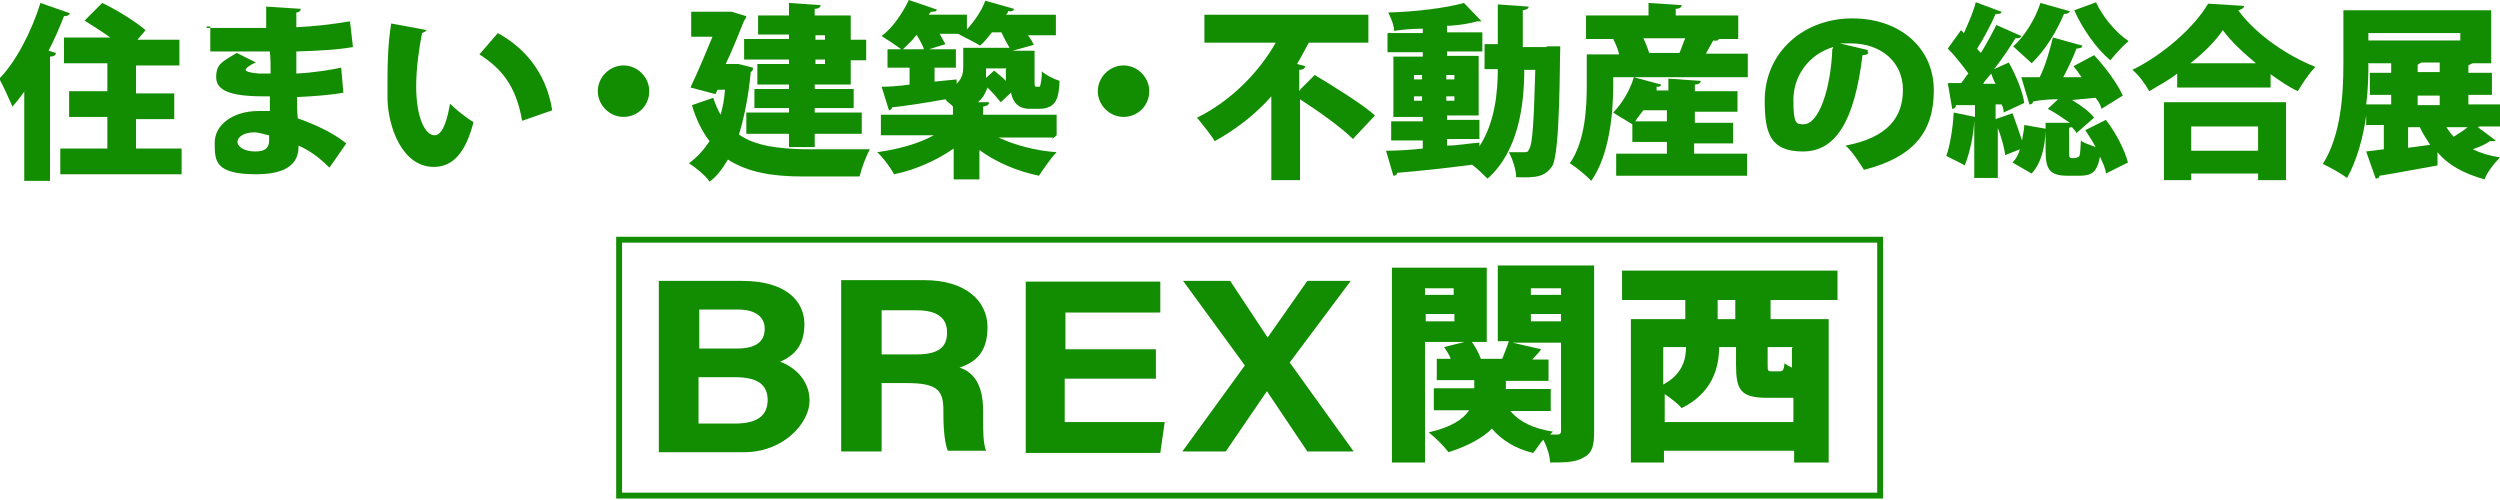
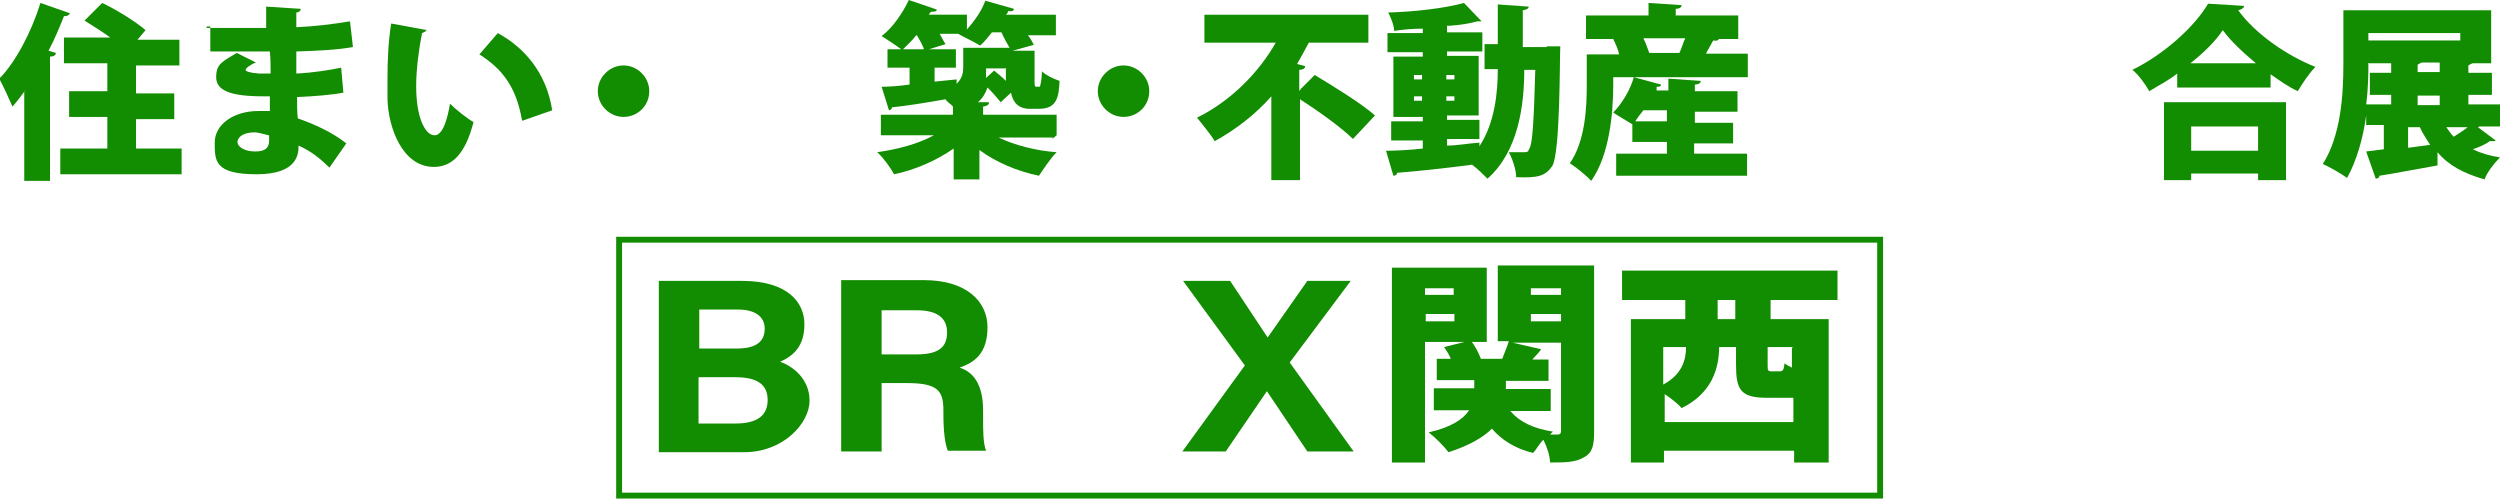
<svg xmlns="http://www.w3.org/2000/svg" viewBox="0 0 340 68" version="1.1" data-name="レイヤー 1" id="_レイヤー_1">
  <defs>
    <style> .cls-1 { fill: #128c00; stroke-width: 0px; } </style>
  </defs>
  <g>
    <g>
      <path d="M89.6,38.2h11.3c6.2,0,8.5,2.9,8.5,5.9s-1.5,4.3-3.3,5.1c1.7.6,4,2.3,4,5.3s-3.5,7-8.9,7h-11.6s0-23.3,0-23.2h0ZM100.2,47.4c2.7,0,3.8-1,3.8-2.7s-1.4-2.6-3.6-2.6h-5.3v5.3s5.1,0,5.1,0ZM95,57.6h5c3,0,4.4-1.1,4.4-3.2s-1.4-3.1-4.4-3.1h-5v6.4h0Z" class="cls-1" />
      <path d="M119.9,52.1v9.3h-5.5v-23.3h11.3c5.6,0,8.6,2.8,8.6,6.4s-1.8,4.8-3.8,5.5c1.3.4,3.2,1.6,3.2,5.8v1.1c0,1.5,0,3.4.4,4.4h-5.2c-.4-1-.6-2.7-.6-5.2v-.3c0-2.6-.7-3.7-4.9-3.7h-3.6,0ZM119.9,48.2h4.7c3.1,0,4.2-1,4.2-3s-1.4-3-4.1-3h-4.8v5.9h0Z" class="cls-1" />
-       <path d="M157.1,51.5h-12.3v5.9h13.6l-.6,4.2h-18.3v-23.3h18.3v4.2h-12.9v5h12.3v4.1h0Z" class="cls-1" />
      <path d="M177.8,61.4l-5.5-8.2h0l-5.6,8.2h-5.9l8.5-11.7-8.4-11.5h6.4l5.1,7.7h0l5.4-7.7h5.9l-8.3,11.1,8.7,12.1h-6.4.2Z" class="cls-1" />
    </g>
    <g>
      <path d="M193.8,46.5v16.4h-4.5v-26.5h12.9v10.1h-8.4ZM193.8,39.2v.9h3.9v-.9h-3.9ZM197.8,43.7v-1h-3.9v1h3.9ZM216.8,58.7c0,1.8-.2,2.9-1.4,3.5-1.1.7-2.7.7-4.6.7,0-.9-.4-2.1-.9-3.1-.6.6-1,1.4-1.4,1.8-2.5-.6-4.3-1.8-5.6-3.3-1.2,1.2-3.1,2.3-5.9,3.2-.6-.8-1.8-2-2.7-2.7,3.1-.7,4.7-1.8,5.5-3h-4.8v-3h5.5v-1.1h-5.1v-2.9h1.9c-.2-.6-.6-1.1-.9-1.6l3.6-.9c.6.7,1.1,1.7,1.4,2.5h2.9c.3-.8.7-1.7.9-2.4h-1.5v-10.3h13.1v22.3h0ZM205.5,56c1.2,1.4,3.1,2.3,5.7,2.7,0,0-.2.2-.4.4h1c.4,0,.5-.2.5-.5v-12h-6.6l3.9.9c-.4.6-.9,1-1.2,1.4h2.2v2.9h-5.8v1.1h6.1v3h-5.5ZM208.2,39.2v.9h4.1v-.9h-4.1ZM208.2,43.7h4.1v-1h-4.1v1Z" class="cls-1" />
      <path d="M240.8,40.8v2.6h7.9v19.5h-4.7v-1.6h-17.7v1.6h-4.5v-19.5h7.4v-2.6h-8.6v-4h29.3v4h-9ZM243.9,57.4v-3.3c-.4,0-.7,0-1.2,0h-2.4c-3.6,0-4.2-1.1-4.2-4.5v-2.4h-2.3c0,2.9-1,6.3-5.1,8.3-.4-.5-1.4-1.3-2.3-1.9v3.8h17.6,0ZM226.2,47.2v5.1c2.6-1.4,3.1-3.4,3.1-5.1h-3.1ZM236,40.8h-2.4v2.6h2.4v-2.6ZM243.9,47.2h-3.5v2.4c0,.8,0,.9.6.9h1c.5,0,.6-.2.7-1.1.2.2.6.4,1,.6v-2.7h0Z" class="cls-1" />
    </g>
    <path d="M255.3,33v34H84.6v-34h170.7M256.2,32.2H83.8v35.6h172.3v-35.6h0Z" class="cls-1" />
  </g>
  <g>
    <path d="M3.5,12.2c-.6.8-1.1,1.5-1.8,2.3-.4-.9-1.3-2.9-1.8-3.8C2.1,8.5,4.3,4.3,5.5.4l4,1.4c-.1.3-.4.4-.8.4-.6,1.5-1.3,3.2-2.1,4.7l1,.3c0,.3-.3.5-.8.5v16.9h-3.5v-12.2h.1ZM18.4,20.2h6.3v3.5H8.2v-3.5h6.4v-4.3h-5.2v-3.5h5.2v-3.8h-5.9v-3.5h6.3c-1.1-.8-2.4-1.6-3.5-2.3L13.9.4c1.9.9,4.5,2.5,5.9,3.7l-1.1,1.3h5.7v3.5h-5.9v3.8h5.2v3.5h-5.2v4.3h0v-.3Z" class="cls-1" />
    <path d="M28.1,3.8h6.2c2,0,1.3,0,1.9,0V.9l4.7.3c0,.3-.3.5-.6.5v2c2.4-.1,4.9-.4,7.3-.8l.4,3.5c-2.3.4-4.7.5-7.7.6v3c2.3-.1,4.7-.5,6.1-.8l.3,3.4c-1.5.3-4,.5-6.3.6,0,1,0,2,.1,2.9,2.3.8,4.7,1.9,6.6,3.4l-2.3,3.3c-1.3-1.3-2.6-2.3-4.2-3,0,1,0,3.9-5.7,3.9s-5.7-1.8-5.7-4.3,2.6-4.3,5.9-4.3,1.1,0,1.6,0v-2h-.9c-4.5,0-6.4-.8-6.4-2.6s.8-2.1,2.8-3.3l2.6,1.3c-.8.3-1.4.8-1.4,1s.5.4,1.8.5h1.6c0-1,0-2.1-.1-3h-8.1v-3.4h-.5ZM36.6,18.4c-.6-.1-1.4-.4-2-.4-1.4,0-2.3.6-2.3,1.3s1,1.3,2.4,1.3,1.9-.5,1.9-1.5v-.8h0Z" class="cls-1" />
    <path d="M58,4c0,.3-.4.4-.6.5-.4,2-.8,4.8-.8,7.2,0,4.5,1.3,6.7,2.5,6.7s1.8-2.5,2.1-4.3c.8.8,2.3,2,3.2,2.5-1.1,4.3-2.9,6.1-5.4,6.1-4.3,0-6.2-5.4-6.3-9.2v-2.9c0-2.3.1-4.9.5-7.4l4.9.9h-.1ZM71,16.4c-.8-4.7-2.8-7.1-5.8-9l2.5-2.9c3.5,1.9,6.6,5.3,7.4,10.5l-4,1.4h-.1Z" class="cls-1" />
    <path d="M88.3,12.4c0,2-1.6,3.5-3.5,3.5s-3.5-1.6-3.5-3.5,1.6-3.5,3.5-3.5,3.5,1.6,3.5,3.5Z" class="cls-1" />
-     <path d="M100.4,8.7l2,.5c0,.3,0,.4-.3.6-.3,3.3-.9,6.2-1.6,8.5,2.3,1.6,5.4,1.9,8.8,2h9c-.5.9-1.1,2.5-1.4,3.7h-7.7c-4,0-7.4-.5-10.2-2.3-.8,1.3-1.5,2.3-2.5,3-.5-.8-2-2-2.8-2.5,1.1-.8,2-1.8,2.8-3-1-1.3-1.8-2.9-2.4-4.9l2.9-1c.3.9.6,1.6,1,2.3.3-1,.5-2.1.6-3.4h-1l-.3.6-3.4-.9c1-2.1,2.1-4.7,3-6.9h-2.9V1.6h5.5l2,.6c0,.1-.1.4-.3.6-.6,1.5-1.5,3.8-2.5,5.9h1.5ZM107.3,5.3v-.6h-4.2v-2.6h4.2V.4l4.3.3c0,.3-.3.5-.8.5v.9h4.9v3.3h2.1v2.8h-2.1v3.3h-4.9v.6h5.3v2.6h-5.3v.6h6.4v2.9h-6.4v1.8h-3.5v-1.8h-5.8v-2.9h5.8v-.6h-4.7v-2.6h4.7v-.6h-4.3v-2.8h4.3v-.6h-6.1v-2.8h6.2-.1ZM112.2,4.8h-1.3v.6h1.3s0-.6,0-.6ZM112.2,8.7v-.6h-1.3v.6h1.3Z" class="cls-1" />
    <path d="M143.2,18.7h-7.4c2.1,1,5,1.8,7.9,2-.8.8-1.8,2.3-2.4,3.2-2.9-.6-5.8-1.8-8.1-3.5v4h-3.5v-4.2c-2.3,1.6-5.2,2.9-8.1,3.5-.5-.9-1.5-2.3-2.3-3,2.8-.4,5.5-1.1,7.7-2.3h-7.2v-2.8h9.8v-1.1c-.3-.4-.8-.6-1-1-2.8.5-5.4.9-7.3,1.1,0,.3-.3.4-.4.4l-1-3.2c1,0,2.4-.1,3.8-.3v-2.3h-3v-2.5h9.3v2.5h-2.9v1.9l3-.3v.6c.8-.8.9-1.5.9-2.4v-2.5h6.3c-.3-.5-.8-1.4-1.1-2.1h-1.3c-.5.6-1,1.3-1.6,1.8-.8-.5-2.1-1.1-3-1.6h.1-2.6c.3.5.5,1,.8,1.4l-2.9.9c-.1-.6-.6-1.4-1-2.1h-.1c-.6.8-1.3,1.4-1.9,2-.8-.6-2-1.4-2.8-1.9,1.5-1.1,2.9-3.2,3.7-4.9l3.8,1.3c0,.3-.4.3-.8.3l-.3.4h5.2v2c1-1.1,2-2.5,2.5-3.9l3.9,1.1c0,.3-.4.4-.8.3,0,.1-.1.4-.3.5h6.8v2.8h-3.8c.4.5.6.9.8,1.3l-2.9.8h3v4c0,.8,0,.9.3.9h.4c.1-.1.3-1.1.3-2.1.5.5,1.5,1,2.4,1.3-.1,2.1-.3,3.8-2.8,3.8h-1.3c-.8,0-1.5-.3-1.9-.8-.3-.4-.5-.8-.6-1.4l-1.4,1.3c-.4-.5-1.1-1.3-1.8-2-.3.8-.6,1.4-1.3,2h1.5c0,.4-.3.5-.8.6v1.1h10v2.8h0l-.6.5ZM136.9,9.3h-2.8v1.3l1.1-1c.5.4,1.1.9,1.6,1.4v-1.6h0Z" class="cls-1" />
    <path d="M156.3,12.4c0,2-1.6,3.5-3.5,3.5s-3.5-1.6-3.5-3.5,1.6-3.5,3.5-3.5,3.5,1.6,3.5,3.5Z" class="cls-1" />
    <path d="M176.9,12.1l1.9-1.9c2.5,1.5,6.4,3.9,8.2,5.5l-3,3.2c-1.5-1.5-4.7-3.8-7.2-5.4v11h-3.9v-11.4c-2.1,2.4-4.8,4.5-7.7,6.1-.5-.9-1.8-2.4-2.4-3.2,4.7-2.3,8.5-6.3,10.7-10.2h-9.7v-3.8h22.3v3.8h-8.1c-.5.9-1,1.9-1.6,2.9l1.1.3c0,.3-.3.5-.8.5v2.8h.1Z" class="cls-1" />
    <path d="M210.3,6.3h1.9c-.1,2.1,0,14.5-1.1,16.3-1,1.4-2,1.6-4.9,1.5,0-1-.5-2.5-1-3.4h2c.5,0,.6,0,.8-.5.4-.6.6-3.4.8-10.7h-1.5c0,4.8-.8,11.1-5,14.8-.5-.5-1.4-1.4-2.1-1.9-3.8.5-7.6.9-10.2,1.1,0,.3-.3.4-.5.4l-1-3.4c1.4,0,3.2-.1,5-.3v-1.1h-4.3v-2.6h4.3v-.6h-4V7.7h4v-.6h-4.8v-2.6h4.8v-.6c-1.3,0-2.6.1-3.9.3,0-.8-.5-1.9-.8-2.5,3.7-.1,7.8-.6,10.3-1.3l2.4,2.5h-.6c-1,.3-2.3.5-3.7.6h-.4v.9h4.8v2.6h-4.8v.6h4.3v8.1h-4.3v.6h4.4v2.6h-4.4v.9c1.4,0,2.9-.3,4.4-.4v.5c2.1-3.2,2.5-7.3,2.5-10.5h-1.8v-3.4h1.8V.6l4.2.3c0,.3-.3.4-.8.5v5h3.3ZM192.3,10.2v.6h1.1v-.6h-1.1ZM192.3,13.7h1.1v-.6h-1.1v.6ZM197.8,10.2h-1.1v.6h1.1v-.6ZM197.8,13.7v-.6h-1.1v.6h1.1Z" class="cls-1" />
    <path d="M233.8,5.2c0,.3-.4.4-.8.3-.3.5-.6,1.1-1,1.8h5.7v3.2h-18.3v1.1c0,3.7-.5,9.5-3,13-.5-.6-2.1-1.9-2.9-2.4,2.1-3,2.3-7.6,2.3-10.6v-4.2h4.4c-.1-.6-.5-1.5-.8-2.1h.3-4v-3.2h8.5V.4l4.5.3c0,.3-.3.5-.8.5v.9h8.5v3.2h-3.2.5c0,.1.1,0,.1,0ZM230.4,19.3v1.6h7.2v3h-17.8v-3h6.9v-1.6h-4.7v-2.4c-.8-.5-1.9-1.1-2.6-1.6,1.1-1.1,2.3-3,2.8-4.8l3.7,1c0,.3-.3.3-.6.3v.5c-.1,0,1.6,0,1.6,0v-1.6l4.4.3c0,.3-.3.5-.8.5v.9h5.8v2.8h-5.8v1.5h5.2v2.8h-5.3ZM223.5,15c-.4.5-.8,1-1.1,1.5h4.3v-1.5h-3.3.1ZM228.4,7.2c.3-.6.5-1.4.8-2h-5.7c.4.8.6,1.5.8,2h-.4,4.9-.4Z" class="cls-1" />
-     <path d="M254.1,7.1c0,.3-.4.4-.8.4-1.1,9.1-3.7,13.1-8.1,13.1s-5.2-2.4-5.2-6.9c0-6.7,5.4-11.2,11.9-11.2s11.1,4,11.1,9.8-2.9,9.1-9.5,10.8c-.6-.9-1.4-2.3-2.5-3.3,5.8-1.1,7.8-3.9,7.8-7.6s-2.9-6.3-7.1-6.3-1,0-1.5,0l3.8.9h0v.3ZM249.3,6.4c-3.3,1-5.4,3.9-5.4,7.2s.4,3.3,1.4,3.3c2.1,0,3.7-4.9,3.9-10.3h.1Z" class="cls-1" />
-     <path d="M282.5,21.4c.4,0,.4-.4.5-2.3.4.4,1.3.6,2,.9-.4-.8-.9-1.5-1.4-2.3l2.8-1.4c1.4,1.8,2.6,4.2,3,5.8l-3,1.5c0-.6-.4-1.4-.8-2.3-.4,2.1-1.1,2.6-2.8,2.6h-1.6c-2.5,0-3-.9-3-3.5v-2.6c-.1,2.3-.6,4.4-1.9,5.8l-2.6-1.5c.4-.4.8-1,1-1.8l-2,.8c-.1-1-.5-2.4-1-3.7v6.8h-3.2v-7.8h0c-.1,2-.6,4.4-1.3,6.1-.6-.4-1.8-.9-2.5-1.3.5-1.4.9-3.8,1-5.9l2.9.6v-1.6h-2.6c0,.4-.3.5-.5.5l-.6-3.5h1.8c.4-.4.6-.9,1-1.3-.8-1.1-1.8-2.4-2.8-3.4l1.8-2.5.4.4c.6-1.4,1.3-2.9,1.6-4.2l3.5,1.3c0,.3-.4.3-.8.3-.6,1.4-1.6,3.3-2.5,4.7.1.3.4.4.5.6.8-1.3,1.5-2.6,2.1-3.8l3.4,1.5c-.1.3-.4.3-.8.3-.8,1.3-1.8,2.8-2.9,4.2l2-.9c1,1.8,1.9,4,2.1,5.5l-2.8,1.3c0-.4-.1-.8-.3-1.1h-.8v2l2.3-.8c.4,1.1.9,2.5,1.3,3.7.1-.8.3-1.4.3-2.1l2.9.5v-.8h3.3c-.9-.6-2-1.4-3-1.9l1.4-1.3c-1.3,0-2.4.1-3.4.3,0,.3-.3.4-.5.4l-1.1-3.7h2.5c.8-1.6,1.4-3.8,1.8-5.4l4,1.1c0,.3-.4.4-.8.4-.4,1.1-1.1,2.6-1.8,3.9h2.5c-.4-.6-.8-1.1-1.1-1.5l2.8-1.5c1.5,1.6,3.2,3.9,3.9,5.5l-2.9,1.8c-.1-.5-.4-1-.8-1.5l-3.2.3c1.3.8,2.4,1.6,3,2.4l-2.4,2.1c-.1-.3-.4-.5-.6-.8,0,0-.3,0-.4.1v3.3c0,.6,0,.8.4.8h.6-.1ZM271.4,11.4c-.3-.5-.4-.9-.6-1.4-.4.5-.8.9-1.1,1.4h1.8ZM281.5,1.5c-.1.3-.4.4-.8.4-1,2.4-2.6,5-4.4,6.7-.6-.6-1.8-1.6-2.5-2.3,1.5-1.3,3-3.7,3.7-5.9l3.9,1.1h.1ZM285.1.4c.9,1.9,2.6,4,4.4,5.2-.8.6-1.9,1.9-2.5,2.6-1.9-1.6-3.8-4.3-4.9-6.8l3-1.1h0Z" class="cls-1" />
    <path d="M296.1,10c-1.1.9-2.5,1.6-3.8,2.4-.5-.9-1.5-2.3-2.3-2.9,4.3-2.1,8.5-5.9,10.3-9l4.9.3c0,.3-.4.5-.8.6,2.4,3.3,6.7,6.2,10.5,7.7-.9.9-1.8,2.3-2.4,3.3-1.3-.6-2.4-1.4-3.7-2.3v1.8h-12.7v-1.9h-.1ZM294.3,24.5v-10.6h16.6v10.6h-3.8v-.9h-9.1v.9h-3.8ZM307.1,17.2h-9.1v3.3h9.1v-3.3ZM306.8,8.6c-1.8-1.5-3.4-3-4.5-4.5-1,1.5-2.5,3-4.4,4.5h9Z" class="cls-1" />
    <path d="M337,17.3l2.4,1.8c0,.1-.3.1-.5.1h-.3c-.5.4-1.4.8-2.3,1.1,1,.5,2.3.9,3.7,1.1-.8.8-1.8,2.1-2.1,3-2.8-.8-4.9-1.9-6.4-3.7v1.8c-2.9.5-5.9,1.1-7.9,1.4,0,.3-.3.4-.5.4l-1.3-3.7,2.4-.3v-3.3h-2.4v-1.3h0c-.4,3-1.3,6.2-2.6,8.5-.8-.6-2.4-1.5-3.3-1.9,2.5-3.9,2.8-9.6,2.8-13.6V1.4h20.1v7.2h-2.5s-.3.1-.6.3v1h3.2v3h-3.2v1.3h4.5v3h-3ZM322.1,8.7c0,1.1,0,3.2-.3,5.5h3.4v-1.3h-2.9v-3h2.9v-1.3h-3.3.1ZM334.6,4.5h-12.5v1h12.5v-1ZM327.5,20.1l3-.4c-.5-.8-1-1.5-1.4-2.4h-1.6v2.8h0ZM331.8,9.8v-1.3h-2.4c-.1,0-.3.1-.6.3v1h3ZM331.8,14.3v-1.3h-3v1.3h3ZM332.7,17.3c.3.4.6.9,1,1.3.6-.4,1.3-.8,1.9-1.3h-2.9Z" class="cls-1" />
  </g>
</svg>